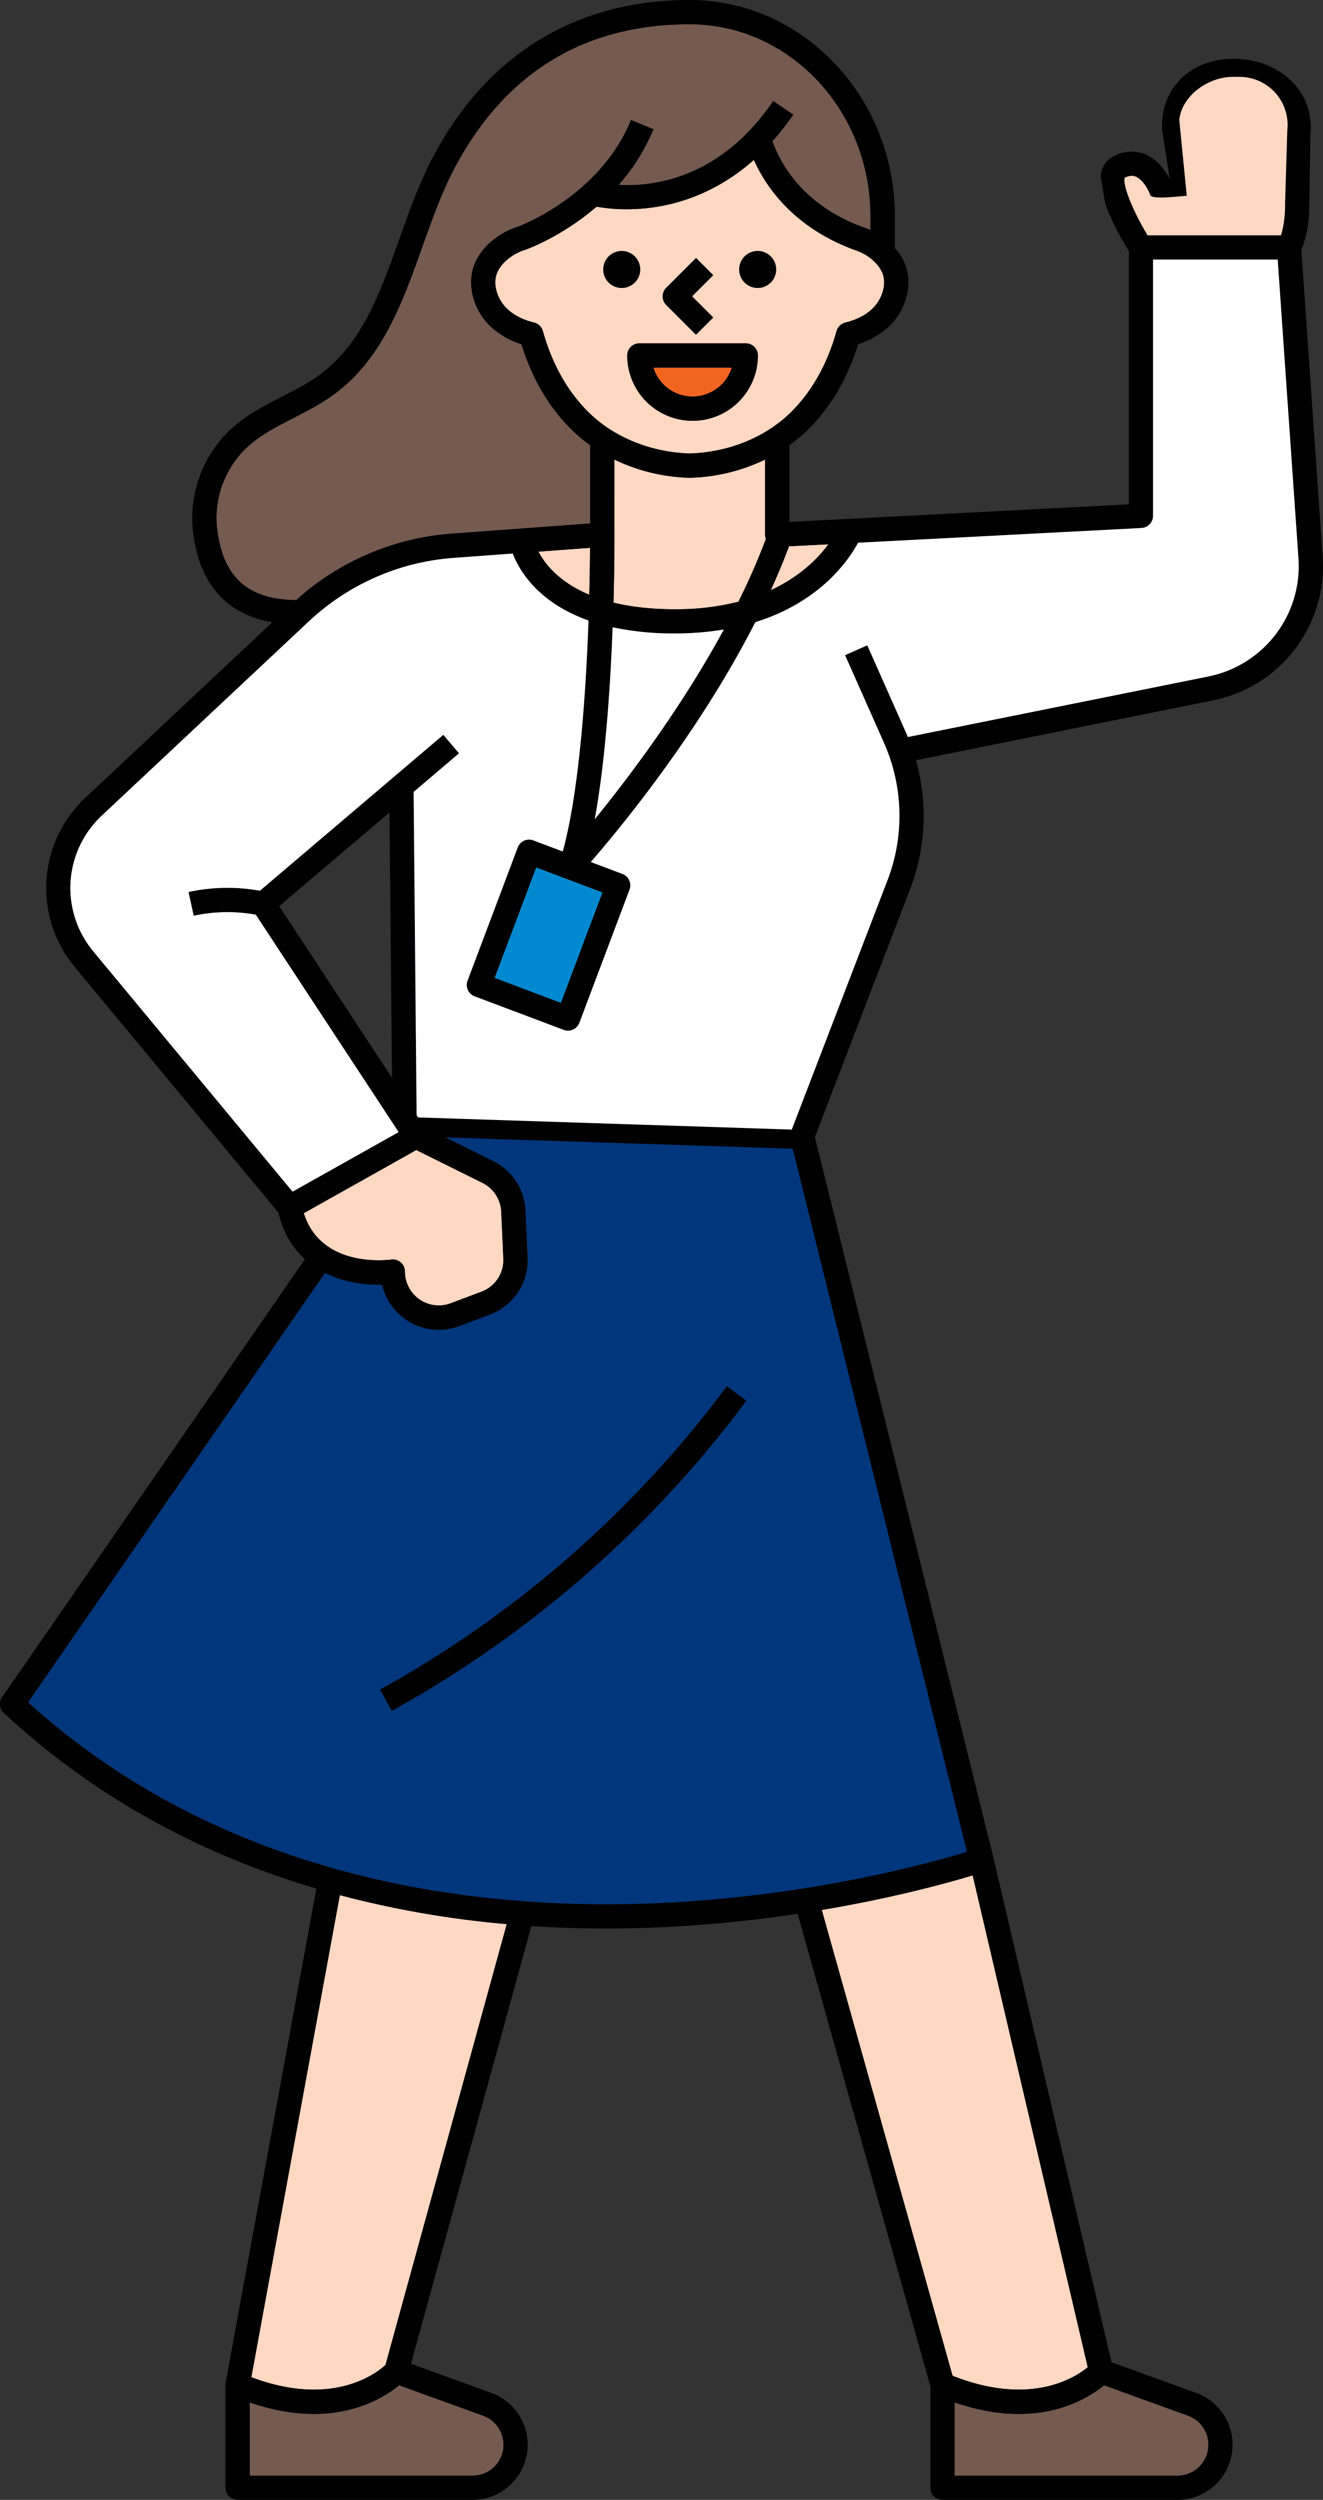
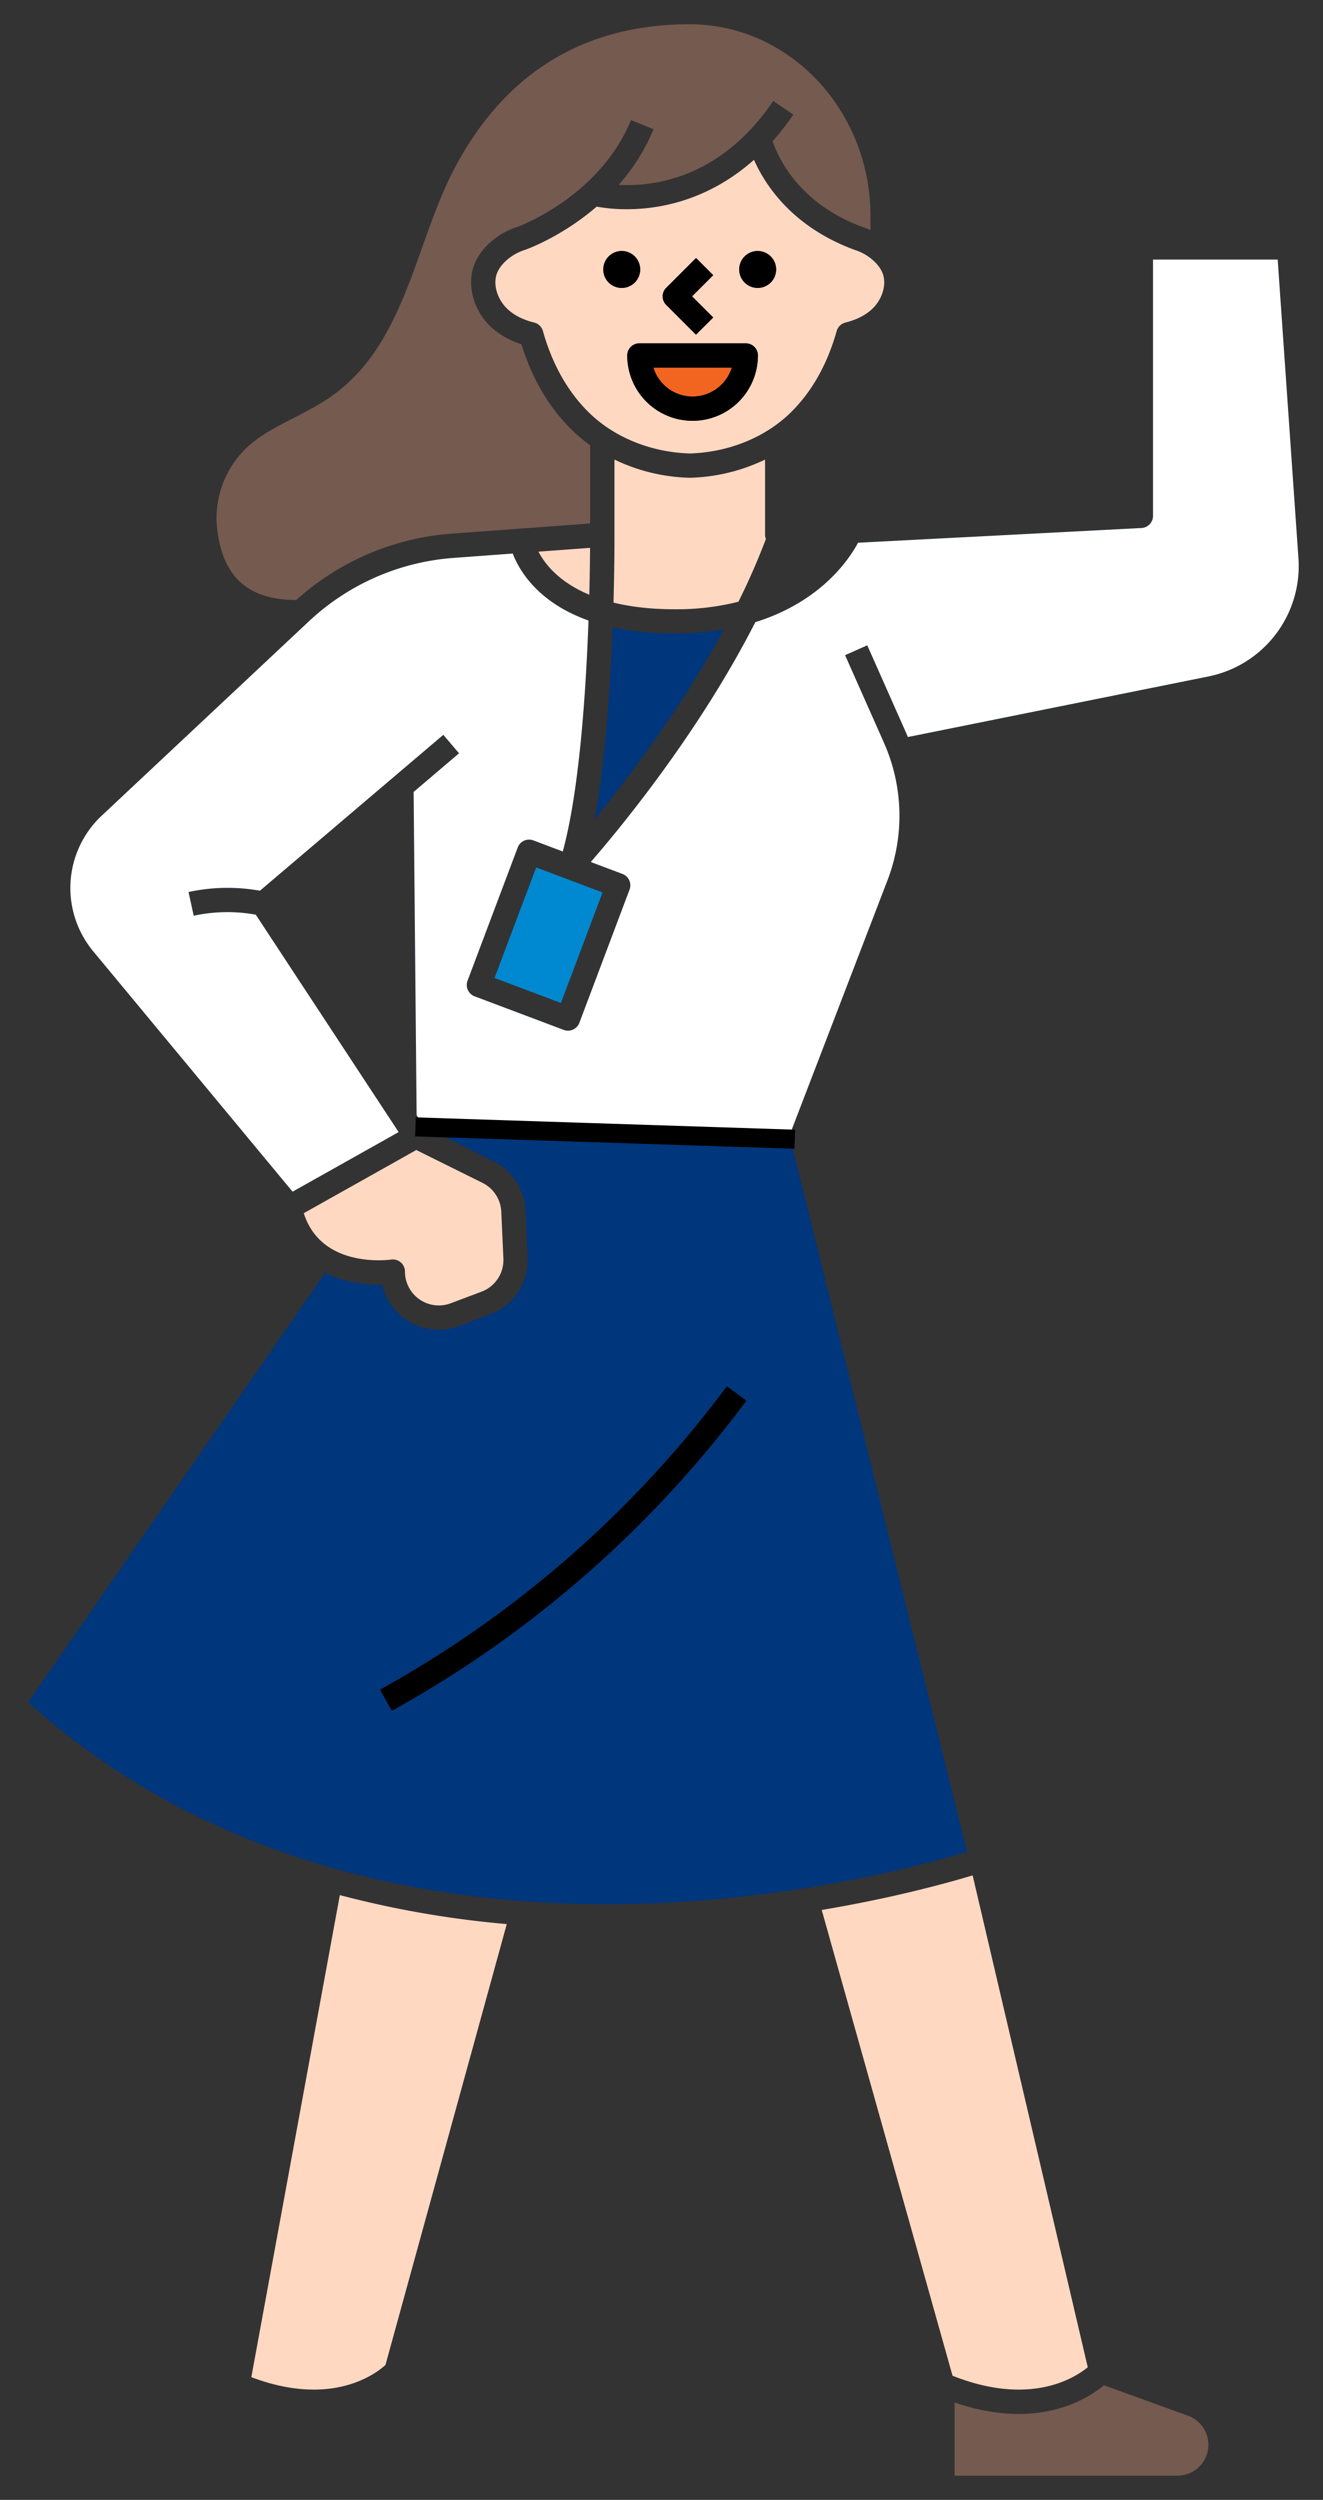
<svg xmlns="http://www.w3.org/2000/svg" viewBox="0 0 902.93 1705.75">
  <rect x="0" y="0" width="902.93" height="1705.75" fill="#333333" stroke="none" />
  <defs>
    <style>.cls-1{fill:#755a50;}.cls-2{fill:#ffd8c2;}.cls-3{fill:#00367c;}.cls-4{fill:#0089d0;}.cls-5{fill:#f26521;}.cls-6{fill:#fff;}.cls-7{fill:none;stroke:#000;stroke-miterlimit:10;stroke-width:13px;}</style>
  </defs>
  <g id="圖層_2" data-name="圖層 2">
    <g id="圖層_1-2" data-name="圖層 1">
-       <path class="cls-1" d="M170.44,1639.26v49.93h152.1a21.07,21.07,0,0,0,7.18-40.89l-57.34-20.76C261,1637,227,1658.74,170.44,1639.26" />
      <path class="cls-2" d="M522.68,367.73a8.32,8.32,0,0,1-.54-2.84V313.58A125.53,125.53,0,0,1,471,326h-.46a125.52,125.52,0,0,1-51.18-12.42v51.26c0,2.15.07,20.4-.65,46.33,11.45,2.81,25.24,4.55,41.91,4.55a172.86,172.86,0,0,0,43.35-5.14,466.2,466.2,0,0,0,18.76-42.85" />
      <path class="cls-3" d="M418.11,428c-1.5,39.6-4.82,90.56-12.21,131,22.78-28,58.94-75.74,88.12-129.48a201.43,201.43,0,0,1-33.45,2.68A197,197,0,0,1,418.11,428" />
      <path class="cls-1" d="M308.09,364.13l94.66-6.94v-53.4a104.68,104.68,0,0,1-12.18-10.17c-15.7-15.28-27.36-35-34.71-58.75a55.56,55.56,0,0,1-19.89-11c-13.2-11.68-18.07-30.62-11.56-45a39.85,39.85,0,0,1,7.76-11.16,50.54,50.54,0,0,1,20.72-12.8c.38-.13,56.15-20.26,77.76-73L446,88.15a135.18,135.18,0,0,1-23.74,38c23.53,1.28,69.46-4.14,105.46-57.25l13.71,9.29a174.24,174.24,0,0,1-14.17,18.16c4.7,13.54,19.49,43.15,61.62,58.59A49.32,49.32,0,0,1,594.1,157V147.5c0-72.2-55.34-130.94-123.38-130.94-71.66,0-125.5,32.73-160,97.29-9,16.89-15.87,36.08-22.47,54.64-13.38,37.56-27.21,76.39-60.28,100.64-8.75,6.41-18.32,11.33-27.58,16.08-11.67,6-22.69,11.65-31.62,19.88a66.35,66.35,0,0,0-20.62,55.29c3.75,33.29,21,48.86,54,49.05a178.06,178.06,0,0,1,105.94-45.3" />
      <path class="cls-2" d="M402.18,405.81c.36-13.67.49-24.83.54-32l-35.26,2.58c4.36,8.37,14,20.79,34.72,29.43" />
      <rect class="cls-4" x="334.08" y="613.86" width="80.59" height="48.42" transform="translate(-354.72 763.43) rotate(-69.35)" />
-       <path class="cls-2" d="M526,402.73c20.33-9.44,32.57-22.11,39.37-31.37l-26.91,1.4c-3.75,10.07-8,20.08-12.46,30" />
      <path class="cls-2" d="M514.51,109.1c-22.48,20-45.74,28.28-63.49,31.54a129.29,129.29,0,0,1-23.33,2.12A116.82,116.82,0,0,1,407.2,141c-23.7,20.47-47.44,29-49,29.53a34.11,34.11,0,0,0-14.09,8.6,23.43,23.43,0,0,0-4.57,6.47c-3.54,7.84-.34,18.94,7.43,25.82,4.49,4,10.4,6.88,17.57,8.66a8.26,8.26,0,0,1,6,5.8c6.44,22.88,17.09,41.67,31.64,55.85,17.27,16.81,42.26,26.9,68.6,27.68,26.34-.78,51.33-10.87,68.6-27.68,14.56-14.18,25.2-33,31.64-55.85a8.29,8.29,0,0,1,6-5.8c7.16-1.78,13.07-4.69,17.56-8.66,7.78-6.88,11-18,7.45-25.81a23.42,23.42,0,0,0-4.59-6.48,33.72,33.72,0,0,0-13.92-8.54c-42.15-15.45-60.91-43.49-68.93-61.52m-59.79,87.27,20.3-20.3,11.71,11.71-14.45,14.44,14.45,14.44L475,228.37l-20.3-20.3a8.26,8.26,0,0,1,0-11.7m-43-12.5a12.59,12.59,0,1,1,12.59,12.59,12.59,12.59,0,0,1-12.59-12.59m60.92,103.25a44.62,44.62,0,0,1-44.57-44.57,8.28,8.28,0,0,1,8.28-8.28H509a8.28,8.28,0,0,1,8.28,8.28,44.62,44.62,0,0,1-44.57,44.57m44.41-90.66a12.59,12.59,0,1,1,12.59-12.59,12.59,12.59,0,0,1-12.59,12.59" />
      <path class="cls-2" d="M266.94,859.44a8.28,8.28,0,0,1,9.44,8.2,23.1,23.1,0,0,0,31.25,21.61l21-7.9a23.06,23.06,0,0,0,14.93-22.66l-1.45-31.93a23.1,23.1,0,0,0-12.8-19.65L284.1,784.69l-76.77,43.1c12,37.87,57.58,31.92,59.61,31.65" />
      <path class="cls-5" d="M472.68,270.56a28.06,28.06,0,0,0,26.76-19.73H445.92a28,28,0,0,0,26.76,19.73" />
      <path class="cls-3" d="M872,177.11H786.92V352a8.29,8.29,0,0,1-7.85,8.27L585.62,370.31c-6.22,11.61-25.58,40.32-70.11,54.2-38.76,76-92.84,141.25-112.31,163.66l21.63,8.15A8.29,8.29,0,0,1,429.66,607L395.41,697.9a8.27,8.27,0,0,1-4.34,4.62,8.12,8.12,0,0,1-3.41.74,8.38,8.38,0,0,1-2.92-.53l-60.82-22.91a8.28,8.28,0,0,1-4.82-10.67l34.25-90.91A8.28,8.28,0,0,1,364,573.41L384.08,581c11.37-41.62,15.82-109.11,17.56-157.6-34.62-12.3-47.31-34.25-51.71-45.7l-40.63,3A161.49,161.49,0,0,0,211,423.77L69.31,556.65A67.63,67.63,0,0,0,63.54,649L199.67,813.11l72.4-40.65-97.5-148.35a108.77,108.77,0,0,0-42.37.72l-3.53-16.18a125.28,125.28,0,0,1,48.73-.88L302.56,501.4,313.29,514l-31,26.37,2.05,220.54,5.24,8,47.08,23.37a39.66,39.66,0,0,1,22,33.73l1.45,31.93a39.55,39.55,0,0,1-25.63,38.9l-21,7.9a39.66,39.66,0,0,1-52.64-28.21c-11.59.32-26-1.61-39-8.06l-202.64,293C151.58,1281.21,319.12,1302.46,437,1299c109.89-3.22,197.85-27.78,223-35.48L539.44,777.32a8.32,8.32,0,0,1,.31-5L605.56,601a122.8,122.8,0,0,0-2.41-94.5l-26.39-59.46,15.14-6.72,26.39,59.46c.46,1,.86,2.08,1.3,3.12l205.28-41.36a76.81,76.81,0,0,0,61.31-80.43ZM267.38,1167.37l-8-14.5a743.36,743.36,0,0,0,236.68-207l13.3,9.86a759.77,759.77,0,0,1-242,211.63" />
      <path class="cls-1" d="M651.51,1639.26v49.93H803.62a21.07,21.07,0,0,0,7.17-40.89l-57.33-20.76c-11.37,9.48-45.41,31.2-102,11.72" />
      <path class="cls-2" d="M171.53,1622c55.06,20.78,85.08-2.41,91.55-8.34l82.78-300.81a675,675,0,0,1-113.93-19.77Z" />
      <path class="cls-2" d="M650.1,1621.05c52.61,20.82,83,1.82,92.28-5.82l-78.57-335.62c-15.95,4.84-52.93,15.19-103,23.61Z" />
-       <path d="M767.65,121.23c3.81-1.79,6.09-1.26,7.48-.69,5.23,2.14,9,10,9.94,12.62a8.28,8.28,0,0,0,7.83,5.59h84.15c.06,5.94-.43,14.45-2.88,21.8H783.23c-10-16.45-17.27-34.56-15.58-39.32M565.41,371.36c-6.8,9.26-19,21.93-39.37,31.37,4.5-9.89,8.71-19.9,12.46-30Zm36.53-185.72c3.54,7.83.34,18.93-7.44,25.81-4.49,4-10.4,6.89-17.57,8.66a8.3,8.3,0,0,0-6,5.8c-6.44,22.88-17.08,41.67-31.64,55.85-17.27,16.82-42.26,26.9-68.6,27.68-26.34-.78-51.33-10.86-68.6-27.68-14.55-14.18-25.2-33-31.64-55.85a8.26,8.26,0,0,0-6-5.8c-7.17-1.77-13.08-4.69-17.57-8.66-7.77-6.88-11-18-7.43-25.82a23.22,23.22,0,0,1,4.57-6.47,34.11,34.11,0,0,1,14.09-8.6c1.59-.55,25.33-9.06,49-29.53a116.72,116.72,0,0,0,20.49,1.73A129.29,129.29,0,0,0,451,140.64c17.75-3.26,41-11.58,63.49-31.54,8,18,26.78,46.07,68.93,61.52a33.72,33.72,0,0,1,13.92,8.54,23.16,23.16,0,0,1,4.58,6.48M460.57,415.72c-16.67,0-30.46-1.74-41.91-4.55.72-25.93.66-44.18.65-46.33V313.58A125.53,125.53,0,0,0,470.5,326H471a125.53,125.53,0,0,0,51.19-12.42v51.31a8.32,8.32,0,0,0,.54,2.84,465,465,0,0,1-18.76,42.85,172.86,172.86,0,0,1-43.35,5.14M494,429.6c-29.18,53.74-65.34,101.49-88.12,129.48,7.39-40.48,10.71-91.44,12.21-131a197.68,197.68,0,0,0,42.46,4.23A201.43,201.43,0,0,0,494,429.6m-345.9-69.22a66.35,66.35,0,0,1,20.62-55.29c8.93-8.23,19.95-13.89,31.62-19.88,9.26-4.75,18.83-9.67,27.58-16.08,33.07-24.25,46.9-63.08,60.28-100.64,6.6-18.56,13.43-37.74,22.47-54.64,34.53-64.56,88.37-97.29,160-97.29,68,0,123.38,58.74,123.38,130.94V157a49.32,49.32,0,0,0-5.25-2.07c-42.13-15.44-56.92-45.05-61.63-58.58A174.15,174.15,0,0,0,541.4,78.21l-13.71-9.29c-36,53.11-81.93,58.53-105.46,57.25a135,135,0,0,0,23.74-38l-15.32-6.28c-21.61,52.73-77.38,72.86-77.76,73a50.54,50.54,0,0,0-20.72,12.8,39.75,39.75,0,0,0-7.76,11.17c-6.51,14.41-1.64,33.35,11.56,45a55.41,55.41,0,0,0,19.89,11c7.35,23.72,19,43.47,34.71,58.75a104.68,104.68,0,0,0,12.18,10.17v53.4l-94.66,6.94a178.06,178.06,0,0,0-105.94,45.3c-33-.19-50.28-15.76-54-49.05M411.24,608.9l-28.41,75.41-45.32-17.07,28.41-75.41Zm-9.06-203.09c-20.71-8.64-30.36-21.06-34.72-29.43l35.26-2.58c-.05,7.18-.18,18.34-.54,32m-194.85,422,76.77-43.1,45.17,22.42a23.1,23.1,0,0,1,12.8,19.65l1.45,31.93a23.06,23.06,0,0,1-14.93,22.66l-21,7.9a23.1,23.1,0,0,1-31.25-21.61,8.28,8.28,0,0,0-9.44-8.2c-2,.27-47.61,6.22-59.61-31.65M329.72,1648.3a21.07,21.07,0,0,1-7.18,40.89H170.44v-49.93C227,1658.74,261,1637,272.38,1627.54Zm-66.64-34.6c-6.47,5.93-36.49,29.12-91.55,8.34l60.4-328.92a675,675,0,0,0,113.93,19.77Zm547.71,34.6a21.07,21.07,0,0,1-7.17,40.89H651.51v-49.93c56.54,19.48,90.58-2.24,102-11.72Zm-68.41-33.07c-9.31,7.64-39.67,26.65-92.28,5.82l-89.25-317.84c50-8.41,87-18.76,103-23.6ZM824.87,461.58,619.59,502.94c-.44-1-.84-2.09-1.3-3.12L591.9,440.36l-15.14,6.72,26.39,59.46a122.8,122.8,0,0,1,2.41,94.5L539.75,772.36a8.32,8.32,0,0,0-.31,5l120.5,486.17c-25.1,7.7-113.06,32.26-223,35.48-117.87,3.49-285.41-17.76-417.8-137.45l202.64-293c13,6.45,27.41,8.38,39,8.06a39.66,39.66,0,0,0,52.64,28.21l21-7.9a39.55,39.55,0,0,0,25.63-38.9L358.61,826a39.65,39.65,0,0,0-22-33.73l-47.08-23.37-5.24-8-2.05-220.54,31-26.37L302.56,501.4,177.4,607.77a125.28,125.28,0,0,0-48.73.88l3.53,16.18a109,109,0,0,1,42.37-.73l97.5,148.36-72.4,40.65L63.54,649a67.64,67.64,0,0,1,5.77-92.38L211,423.77a161.52,161.52,0,0,1,98.34-43.13l40.63-3c4.4,11.45,17.09,33.4,51.71,45.7-1.74,48.49-6.19,116-17.56,157.6L364,573.41a8.28,8.28,0,0,0-10.67,4.83L319.1,669.15a8.27,8.27,0,0,0,4.82,10.67l60.82,22.91a8.38,8.38,0,0,0,2.92.53,8.09,8.09,0,0,0,3.41-.74,8.27,8.27,0,0,0,4.34-4.62L429.66,607a8.29,8.29,0,0,0-4.83-10.67l-21.63-8.15c19.47-22.41,73.55-87.69,112.31-163.66,44.53-13.88,63.89-42.59,70.11-54.2l193.46-10.05a8.28,8.28,0,0,0,7.84-8.27V177.11H872l14.17,204a76.81,76.81,0,0,1-61.31,80.43M267.51,735.37,190.57,618.31l75.26-63.95ZM842,40.08h0c-29,0-50.24,19.71-48.87,48.65l5.21,33.46c-2.83-5.48-8.21-13.39-16.81-16.94-4.69-1.93-12.22-3.28-21.47,1.28a15.65,15.65,0,0,0-8.27,10.2,20.1,20.1,0,0,0-.6,3.47l3,18.28c4.29,12.79,12,26,16.24,32.76V344.13l-231.66,12V303.79a106.55,106.55,0,0,0,12.18-10.17c15.69-15.28,27.35-35,34.7-58.75a55.33,55.33,0,0,0,19.89-11c13.21-11.68,18.07-30.62,11.57-45a38.78,38.78,0,0,0-6.38-9.61V147.5C610.66,66.17,547.89,0,470.72,0S333.19,36.67,296.09,106c-9.62,18-16.66,37.77-23.47,56.89-13.12,36.82-25.5,71.61-54.47,92.84-7.69,5.64-16.27,10-25.35,14.71-12.14,6.23-24.7,12.68-35.28,22.43a83.2,83.2,0,0,0-25.86,69.33c4,35.8,22.66,57,54.17,62.4L58,544.57a84.22,84.22,0,0,0-7.18,115L190.07,827.48c3.27,14,9.84,24.29,18.05,31.7L1.47,1158a8.28,8.28,0,0,0,1.17,10.77C68.39,1230,142.78,1267,215.92,1288.63L154,1625.72h.05a8.2,8.2,0,0,0-.18,1.48v70.26a8.28,8.28,0,0,0,8.28,8.28H322.54a37.63,37.63,0,0,0,12.81-73l-54.86-19.87,82.19-298.67c17.66,1.16,34.77,1.69,51.11,1.69,8.08,0,16-.13,23.69-.35a899.2,899.2,0,0,0,106.9-9.71L635,1628.36v69.11a8.28,8.28,0,0,0,8.28,8.28H803.62a37.63,37.63,0,0,0,12.81-73l-57.84-20.94L677.9,1267.13h0s0-.07,0-.1L556.15,775.87,621,607a139.16,139.16,0,0,0,4.1-88.26l203-40.91A93.41,93.41,0,0,0,902.7,380L888.14,170.33c4.64-10.58,5.52-23.2,5.47-31.58l.74-47.87C897,61.17,871.78,40.08,842,40.08Z" />
      <path d="M475,228.37l11.71-11.71-14.45-14.44,14.45-14.44L475,176.07l-20.3,20.3a8.26,8.26,0,0,0,0,11.7Z" />
      <path d="M436.94,183.87a12.59,12.59,0,1,0-12.59,12.59,12.59,12.59,0,0,0,12.59-12.59" />
      <path d="M517.09,171.28a12.59,12.59,0,1,0,12.59,12.59,12.59,12.59,0,0,0-12.59-12.59" />
      <path d="M259.38,1152.87l8,14.5a759.77,759.77,0,0,0,242-211.63l-13.3-9.86a743.36,743.36,0,0,1-236.68,207" />
      <path d="M509,234.27H436.39a8.28,8.28,0,0,0-8.28,8.28,44.57,44.57,0,0,0,89.14,0,8.28,8.28,0,0,0-8.28-8.28m-36.29,36.29a28,28,0,0,1-26.76-19.73h53.52a28.06,28.06,0,0,1-26.76,19.73" />
-       <path class="cls-2" d="M804.83,81.7c1.89-16.57,19.86-29.25,36.54-29.25H846A32.81,32.81,0,0,1,878.56,89l-1.51,49.75c.06,5.94-.43,14.45-2.88,21.8H783.23c-10-16.45-17.27-34.56-15.58-39.32,3.81-1.79,6.09-1.26,7.48-.69,5.23,2.14,9,10,9.94,12.62,1.15,3.34,21.33.47,24.87.47Z" />
-       <path class="cls-6" d="M418.11,428c-1.5,39.6-4.82,90.56-12.21,131,22.78-28,58.94-75.74,88.12-129.48a201.43,201.43,0,0,1-33.45,2.68A197,197,0,0,1,418.11,428" />
      <path class="cls-6" d="M539.44,777.32a8.32,8.32,0,0,1,.31-5L605.56,601a122.8,122.8,0,0,0-2.41-94.5l-26.39-59.46,15.14-6.72,26.39,59.46c.46,1,.86,2.08,1.3,3.12l205.28-41.36a76.81,76.81,0,0,0,61.31-80.43L872,177.11H786.92V352a8.29,8.29,0,0,1-7.85,8.27L585.62,370.31c-6.22,11.61-25.58,40.32-70.11,54.2-38.76,76-92.84,141.25-112.31,163.66l21.63,8.15A8.29,8.29,0,0,1,429.66,607L395.41,697.9a8.27,8.27,0,0,1-4.34,4.62,8.12,8.12,0,0,1-3.41.74,8.38,8.38,0,0,1-2.92-.53l-60.82-22.91a8.28,8.28,0,0,1-4.82-10.67l34.25-90.91A8.28,8.28,0,0,1,364,573.41L384.08,581c11.37-41.62,15.82-109.11,17.56-157.6-34.62-12.3-47.31-34.25-51.71-45.7l-40.63,3A161.49,161.49,0,0,0,211,423.77L69.31,556.65A67.63,67.63,0,0,0,63.54,649L199.67,813.11l72.4-40.65-97.5-148.35a108.77,108.77,0,0,0-42.37.72l-3.53-16.18a125.28,125.28,0,0,1,48.73-.88L302.56,501.4,313.29,514l-31,26.37,2.05,220.54,5.24,8Z" />
      <line class="cls-7" x1="283.55" y1="768.91" x2="542.44" y2="777.32" />
    </g>
  </g>
</svg>